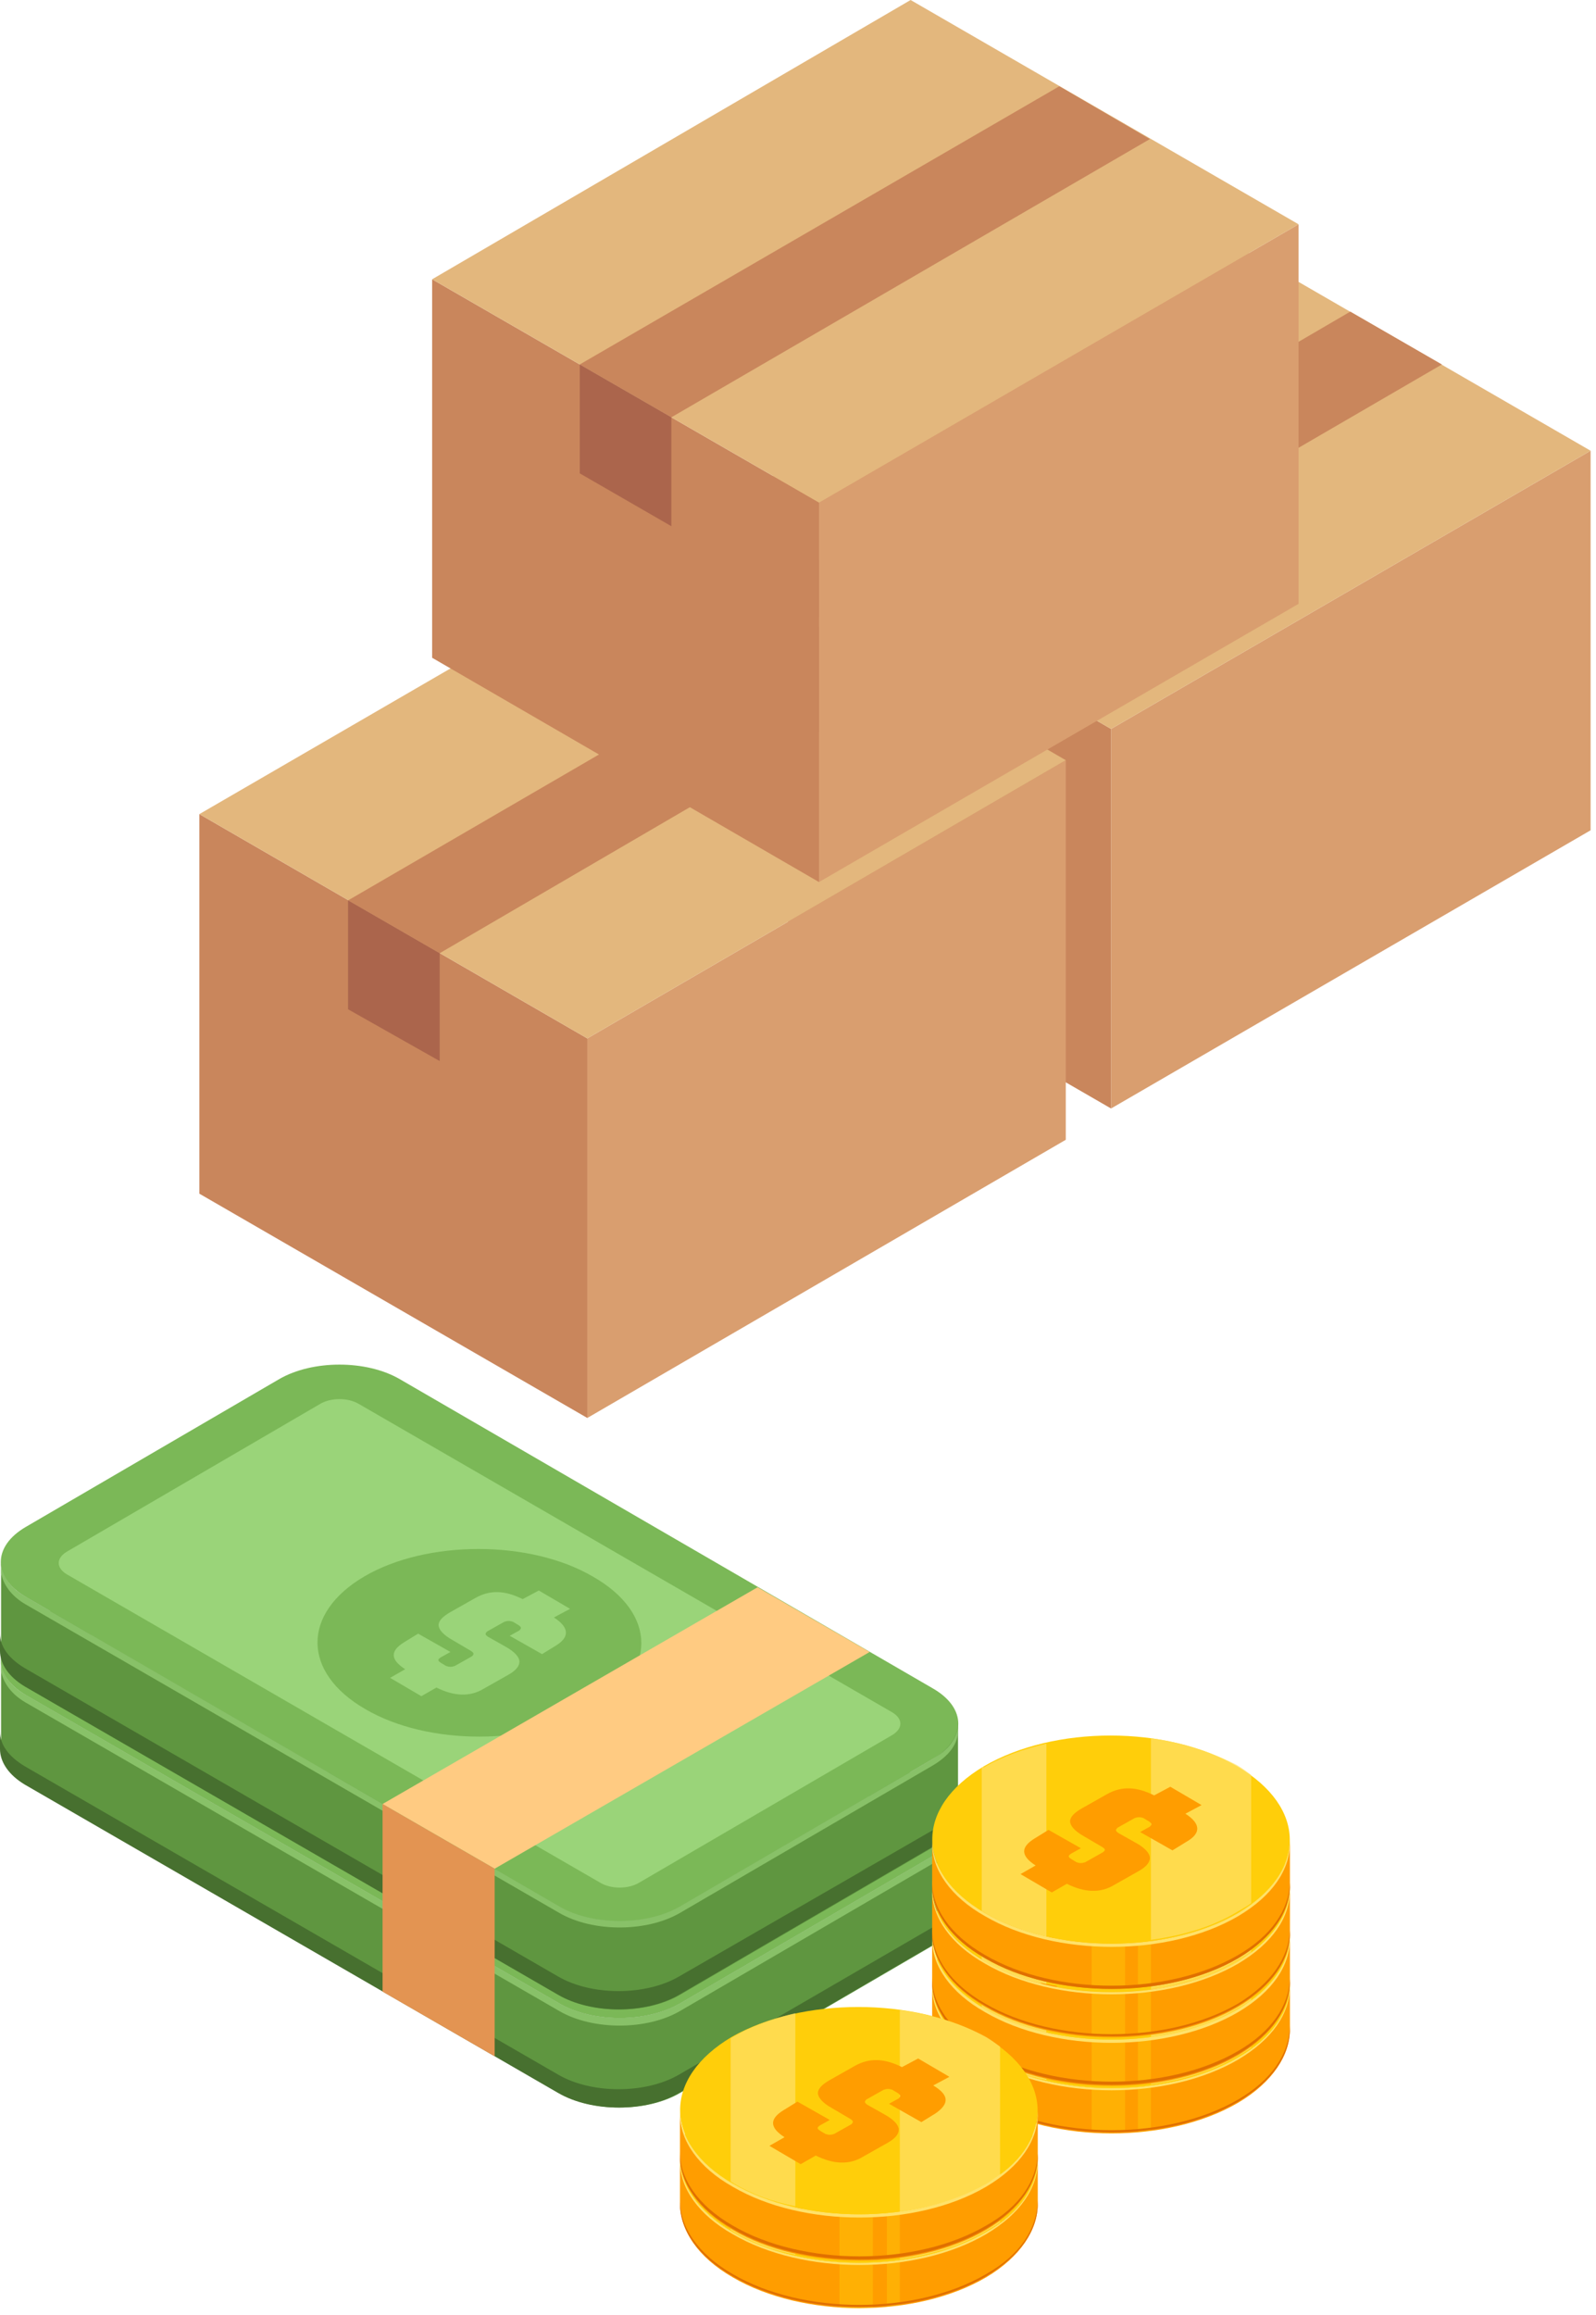
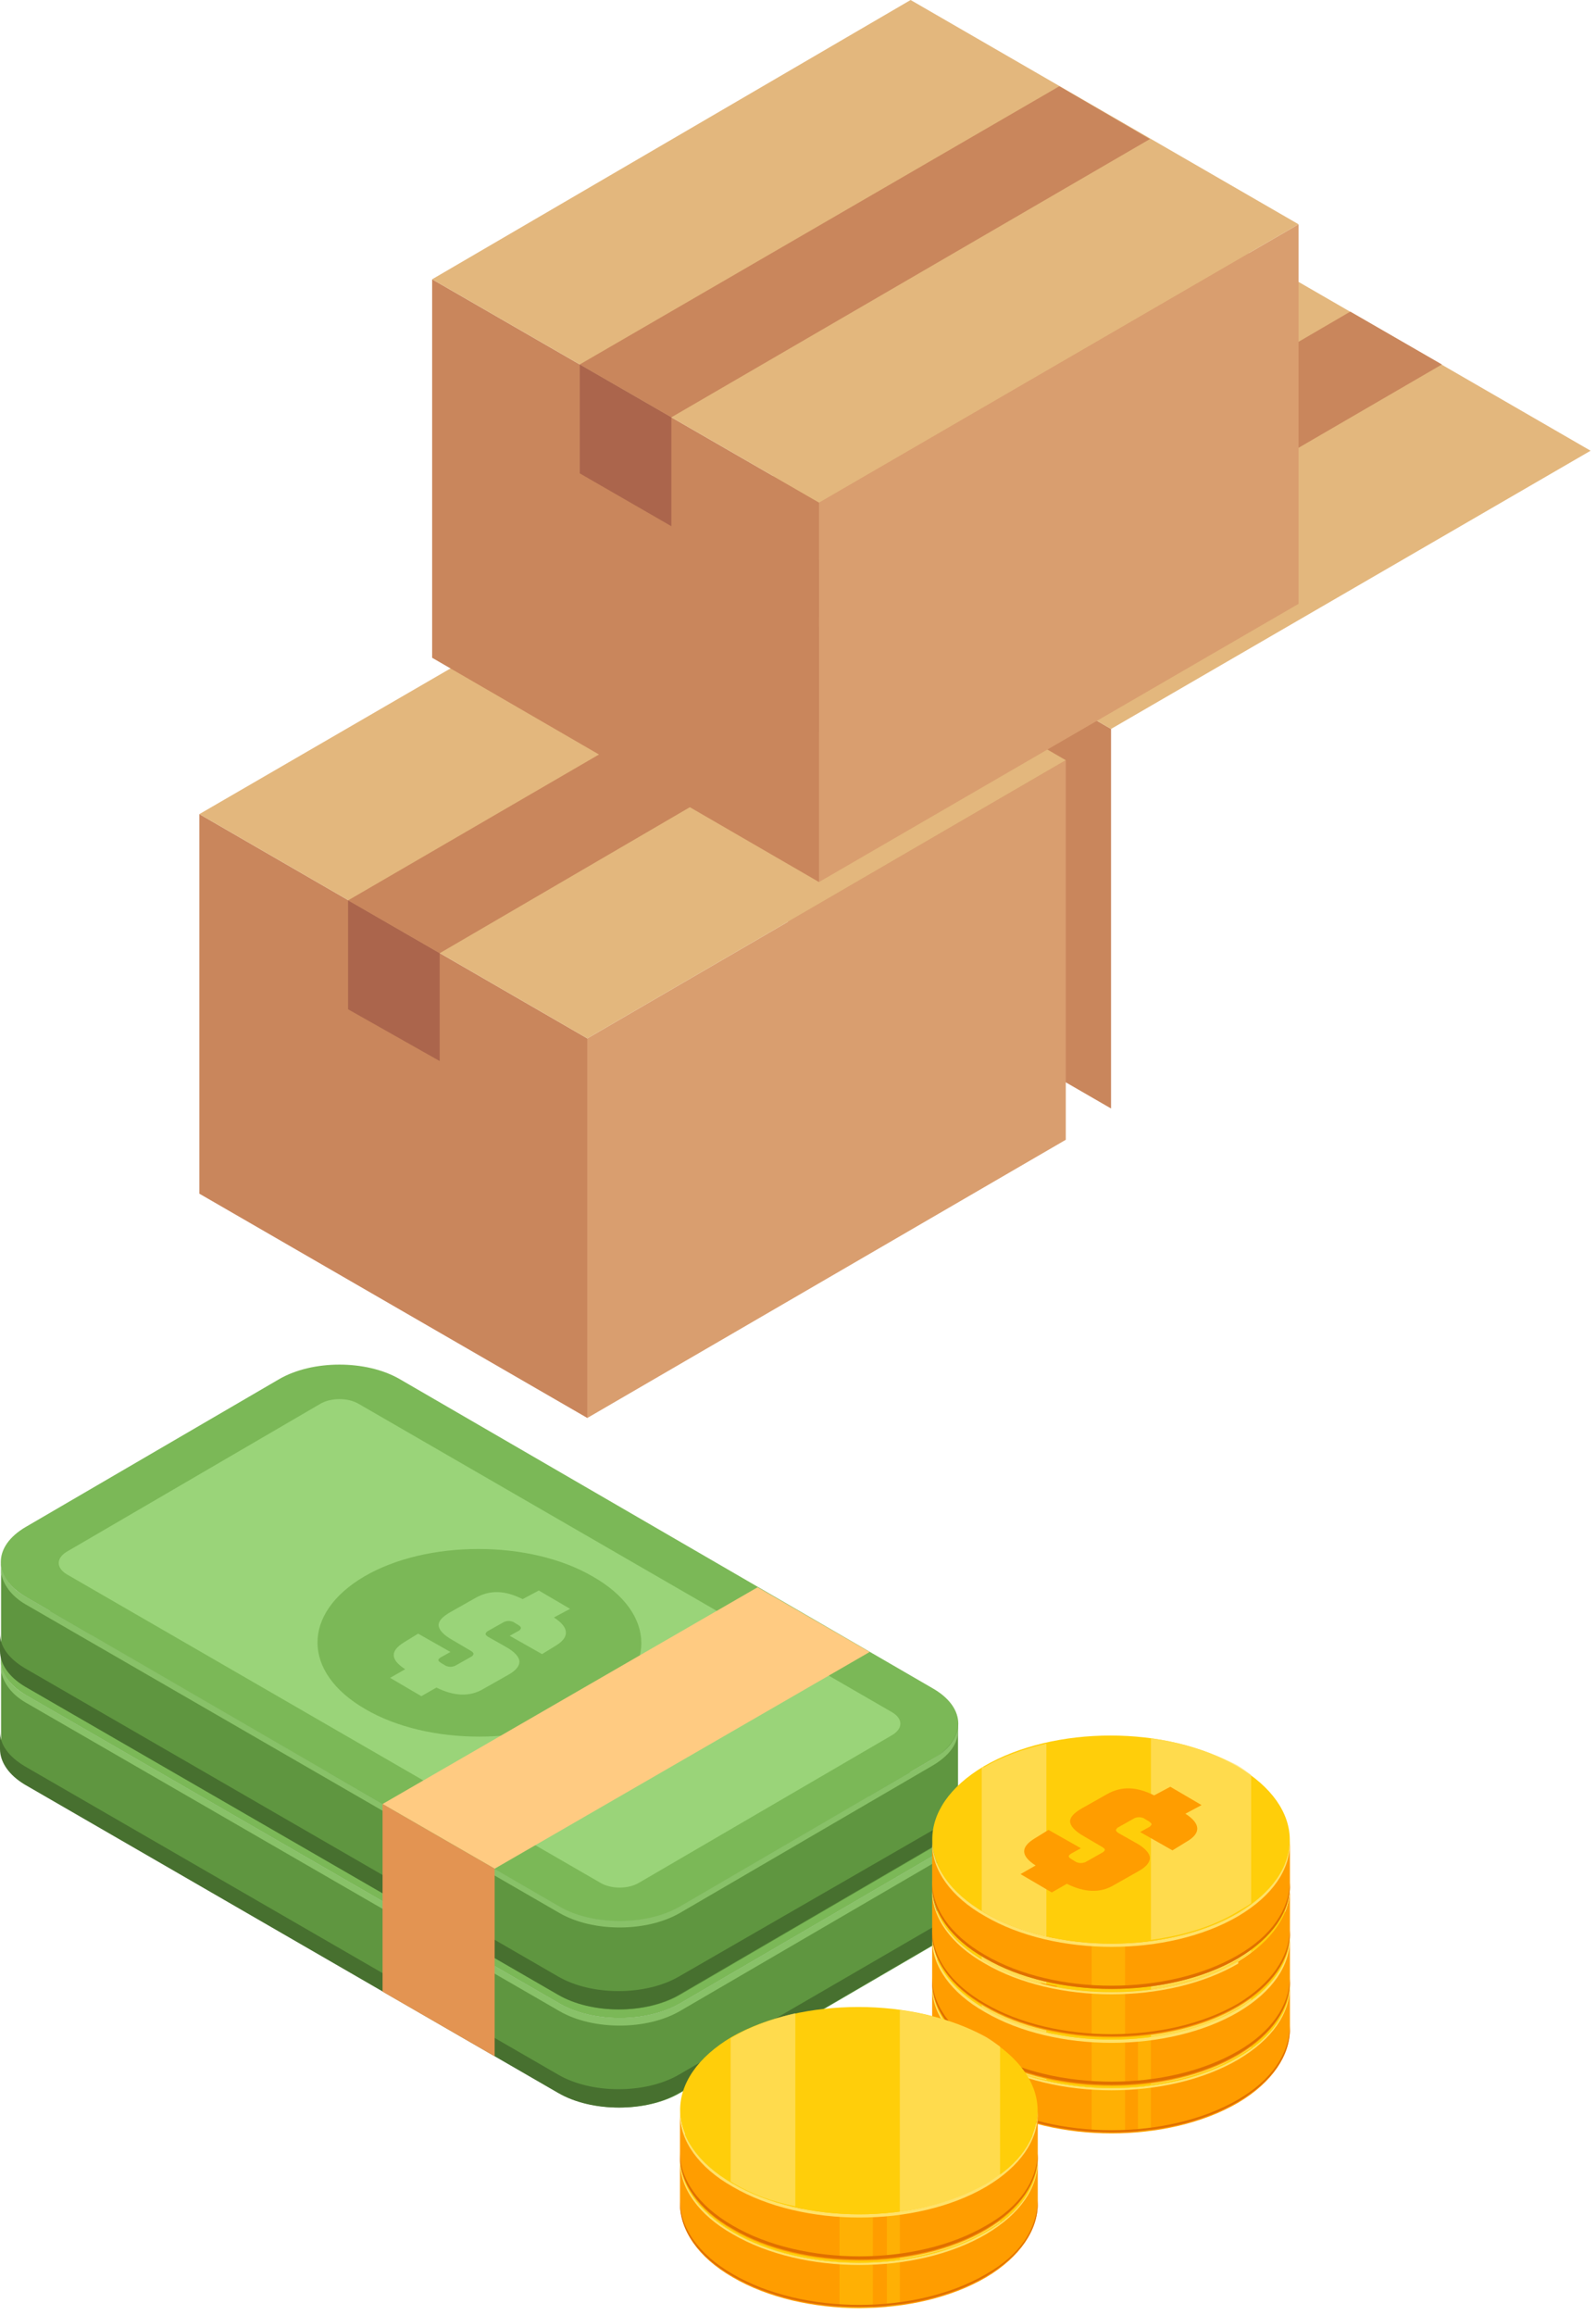
<svg xmlns="http://www.w3.org/2000/svg" width="178" height="258" viewBox="0 0 178 258" fill="none">
-   <path d="M177.397 50.238V92.544L123.914 123.553V81.247L177.397 50.238Z" fill="#D99E6F" />
  <path d="M123.914 81.247V123.553L80.646 98.554L80.766 56.248L123.914 81.247Z" fill="#C9865C" />
  <path d="M177.397 50.238L123.914 81.247L80.766 56.248L134.129 25.239L177.397 50.238Z" fill="#E3B77D" />
  <path d="M160.811 40.624L150.595 34.734L97.232 65.863L107.448 71.632L160.811 40.624Z" fill="#C9865C" />
  <path d="M97.232 65.862V77.881L107.448 83.77V71.631L97.232 65.862Z" fill="#AB654C" />
  <path d="M118.866 84.732V127.039L65.502 158.047V115.741L118.866 84.732Z" fill="#D99E6F" />
  <path d="M65.502 115.741V158.047L22.235 133.048V90.742L65.502 115.741Z" fill="#C9865C" />
  <path d="M118.866 84.732L65.502 115.741L22.235 90.742L75.718 59.733L118.866 84.732Z" fill="#E3B77D" />
  <path d="M102.4 75.118L92.184 69.349L38.821 100.357L49.037 106.246L102.4 75.118Z" fill="#C9865C" />
  <path d="M38.821 100.356V112.495L49.037 118.264V106.246L38.821 100.356Z" fill="#AB654C" />
  <path d="M144.826 24.998V67.305L91.343 98.313V56.007L144.826 24.998Z" fill="#D99E6F" />
  <path d="M91.343 56.008V98.314L48.195 73.315V31.129L91.343 56.008Z" fill="#C9865C" />
  <path d="M144.826 24.999L91.343 56.008L48.195 31.129L101.559 0L144.826 24.999Z" fill="#E3B77D" />
  <path d="M128.24 15.504L118.145 9.615L64.661 40.623L74.877 46.512L128.24 15.504Z" fill="#C9865C" />
  <path d="M64.661 40.623V52.762L74.877 58.651V46.512L64.661 40.623Z" fill="#AB654C" />
  <path d="M104.083 199.031C107.809 201.195 107.809 204.68 104.083 206.844L75.839 223.309C72.113 225.473 66.103 225.473 62.378 223.309L2.885 188.936C-0.841 186.772 -0.841 183.287 2.885 181.123L31.129 164.658C34.855 162.494 40.864 162.494 44.59 164.658L104.083 199.031Z" fill="#7BB857" />
  <path d="M104.083 206.843L75.838 223.309C72.113 225.473 66.103 225.473 62.377 223.309L2.884 188.935C0.961 187.854 0.12 186.411 0.12 184.969V194.945C0.12 196.387 1.082 197.829 2.884 198.911L62.377 233.285C66.103 235.448 72.113 235.448 75.838 233.285L104.083 216.819C105.885 215.737 106.847 214.415 106.847 212.973V202.997C106.847 204.319 105.885 205.762 104.083 206.843Z" fill="#5F9640" />
  <path d="M106.847 210.93C106.847 212.372 105.885 213.694 104.083 214.776L75.718 231.242C71.993 233.405 65.983 233.405 62.257 231.242L2.764 196.868C0.962 195.786 0 194.464 0 193.022V194.945C0 196.387 0.962 197.829 2.764 198.911L62.257 233.285C65.983 235.448 71.993 235.448 75.718 233.285L103.962 216.819C105.765 215.737 106.727 214.415 106.727 212.973V210.93H106.847Z" fill="#47702F" />
  <path opacity="0.7" d="M104.083 206.843L75.838 223.309C72.113 225.473 66.103 225.473 62.377 223.309L2.884 188.935C0.961 187.854 0.12 186.411 0.12 184.969V186.291C0.36 187.493 1.202 188.815 2.884 189.777L62.377 224.15C66.103 226.314 72.113 226.314 75.838 224.15L104.083 207.685C105.885 206.603 106.847 205.281 106.847 203.839V203.478C106.606 204.68 105.765 205.882 104.083 206.843Z" fill="#9AD479" />
  <path d="M99.516 201.675L40.023 167.301C38.821 166.58 36.898 166.58 35.696 167.301L7.452 183.767C6.25 184.488 6.25 185.57 7.452 186.291L66.945 220.664C68.147 221.386 70.07 221.386 71.271 220.664L99.516 204.199C100.717 203.478 100.717 202.396 99.516 201.675ZM66.224 201.314C59.132 205.401 47.715 205.401 40.744 201.314C33.653 197.228 33.653 190.618 40.623 186.531C47.594 182.445 59.132 182.445 66.103 186.531C73.315 190.618 73.315 197.228 66.224 201.314Z" fill="#9AD479" />
  <path d="M61.776 191.098L63.579 190.137L60.094 188.094L58.291 189.055C56.368 188.094 54.685 187.974 53.003 188.935L50.238 190.498C49.397 190.978 48.916 191.459 48.916 191.94C48.916 192.421 49.397 193.021 50.479 193.622L52.522 194.824C52.883 195.065 52.883 195.185 52.642 195.425L50.719 196.507C50.358 196.627 50.118 196.627 49.758 196.507L49.157 196.146C48.796 195.906 48.796 195.786 49.157 195.545L50.238 194.944L46.633 192.901L45.07 193.863C43.508 194.824 43.508 195.786 45.19 196.867L43.508 197.829L46.993 199.872L48.676 198.911C50.599 199.872 52.402 199.992 53.964 199.031L56.728 197.468C57.57 196.988 57.93 196.507 57.93 196.026C57.93 195.545 57.45 194.944 56.368 194.344L54.445 193.262C54.084 193.021 54.084 192.901 54.325 192.661L56.248 191.579C56.608 191.459 56.849 191.459 57.209 191.579L57.81 191.94C58.171 192.18 58.171 192.3 57.93 192.541L56.849 193.142L60.454 195.185L62.017 194.223C63.579 193.262 63.459 192.18 61.776 191.098Z" fill="#9AD479" />
  <path d="M104.083 188.215C107.809 190.378 107.809 193.863 104.083 196.027L75.839 212.493C72.113 214.656 66.103 214.656 62.378 212.493L2.885 177.999C-0.841 175.835 -0.841 172.35 2.885 170.186L31.129 153.721C34.855 151.557 40.864 151.557 44.59 153.721L104.083 188.215Z" fill="#7BB857" />
  <path d="M104.083 196.027L75.838 212.492C72.113 214.656 66.103 214.656 62.377 212.492L2.884 177.998C0.961 176.917 0.12 175.474 0.12 174.032V184.008C0.12 185.45 1.082 186.892 2.884 187.974L62.377 222.348C66.103 224.511 72.113 224.511 75.838 222.348L104.083 205.882C105.885 204.8 106.847 203.478 106.847 202.036V192.06C106.847 193.503 105.885 194.945 104.083 196.027Z" fill="#5F9640" />
  <path d="M106.847 200.113C106.847 201.555 105.885 202.877 104.083 203.959L75.718 220.305C71.993 222.468 65.983 222.468 62.257 220.305L2.764 185.931C0.962 184.849 0 183.527 0 182.085V184.008C0 185.45 0.962 186.892 2.764 187.974L62.257 222.348C65.983 224.511 71.993 224.511 75.718 222.348L103.962 205.882C105.765 204.8 106.727 203.478 106.727 202.036V200.113H106.847Z" fill="#47702F" />
  <path opacity="0.7" d="M104.083 196.027L75.838 212.492C72.113 214.656 66.103 214.656 62.377 212.492L2.884 177.998C0.961 176.917 0.12 175.474 0.12 174.032V175.354C0.36 176.556 1.202 177.878 2.884 178.84L62.377 213.213C66.103 215.377 72.113 215.377 75.838 213.213L104.083 196.748C105.885 195.666 106.847 194.344 106.847 192.902V192.541C106.606 193.863 105.765 195.065 104.083 196.027Z" fill="#9AD479" />
  <path d="M99.516 190.859L40.023 156.485C38.821 155.764 36.898 155.764 35.696 156.485L7.452 172.951C6.25 173.672 6.25 174.754 7.452 175.475L66.945 209.849C68.147 210.57 70.07 210.57 71.271 209.849L99.516 193.383C100.717 192.662 100.717 191.58 99.516 190.859ZM66.224 190.498C59.132 194.585 47.715 194.585 40.744 190.498C33.653 186.412 33.653 179.802 40.623 175.715C47.594 171.629 59.132 171.629 66.103 175.715C73.315 179.802 73.315 186.412 66.224 190.498Z" fill="#9AD479" />
  <path d="M61.776 180.282L63.579 179.321L60.094 177.277L58.291 178.239C56.368 177.277 54.685 177.157 53.003 178.119L50.238 179.681C49.397 180.162 48.916 180.643 48.916 181.123C48.916 181.604 49.397 182.205 50.479 182.806L52.522 184.008C52.883 184.248 52.883 184.368 52.642 184.609L50.719 185.69C50.358 185.811 50.118 185.811 49.758 185.69L49.157 185.33C48.796 185.09 48.796 184.969 49.157 184.729L50.238 184.128L46.633 182.085L45.07 183.046C43.508 184.008 43.508 184.969 45.19 186.051L43.508 187.013L46.993 189.056L48.676 188.094C50.599 189.056 52.402 189.176 53.964 188.214L56.728 186.652C57.57 186.171 57.93 185.69 57.93 185.21C57.93 184.729 57.45 184.128 56.368 183.527L54.445 182.445C54.084 182.205 54.084 182.085 54.325 181.845L56.248 180.763C56.608 180.643 56.849 180.643 57.209 180.763L57.81 181.123C58.171 181.364 58.171 181.484 57.93 181.724L56.849 182.325L60.454 184.368L62.017 183.407C63.579 182.445 63.459 181.364 61.776 180.282Z" fill="#9AD479" />
  <path d="M42.666 201.075L55.166 208.286L96.991 184.129L84.492 176.917L42.666 201.075Z" fill="#FFCB82" />
  <path d="M42.666 201.075V221.987L55.166 229.199V208.286L42.666 201.075Z" fill="#E39452" />
  <path d="M143.865 221.146V226.193C143.865 229.078 141.942 232.083 138.096 234.366C130.284 238.933 117.664 238.933 109.852 234.366C105.885 232.083 103.962 229.078 103.962 226.073V221.025C103.962 224.03 105.885 227.035 109.852 229.318C117.664 233.886 130.284 233.886 138.096 229.318C141.942 227.035 143.865 224.15 143.865 221.146Z" fill="#FF9D00" />
  <g opacity="0.4">
    <path d="M128.36 232.443C127.879 232.564 127.399 232.564 126.918 232.564V237.611C127.399 237.611 127.879 237.491 128.36 237.491V232.443Z" fill="#FFCE0A" />
    <path d="M121.75 232.563V237.611C122.952 237.731 124.274 237.731 125.476 237.611V232.563C124.274 232.683 122.952 232.683 121.75 232.563Z" fill="#FFCE0A" />
  </g>
  <path d="M138.096 229.318C130.284 233.886 117.664 233.886 109.852 229.318C105.885 227.035 103.962 224.03 103.962 221.025V221.506C103.962 224.391 106.006 227.395 109.852 229.559C117.664 234.126 130.284 234.126 138.096 229.559C141.942 227.275 143.865 224.391 143.865 221.386V221.146C143.745 224.27 141.822 227.155 138.096 229.318Z" fill="#FFE169" />
  <path d="M138.096 234.006C130.284 238.573 117.664 238.573 109.852 234.006C105.885 231.723 103.962 228.718 103.962 225.713V226.194C103.962 229.079 106.006 232.083 109.852 234.247C117.664 238.814 130.284 238.814 138.096 234.247C141.942 231.963 143.865 229.079 143.865 226.074V225.834C143.745 228.958 141.822 231.843 138.096 234.006Z" fill="#E07000" />
  <path d="M137.975 212.973C145.787 217.54 145.787 224.872 138.095 229.319C130.283 233.886 117.664 233.886 109.851 229.319C102.039 224.752 102.039 217.54 109.731 212.973C117.543 208.406 130.163 208.406 137.975 212.973Z" fill="#FFCE0A" />
  <g opacity="0.7">
    <path d="M109.491 213.094V229.079C109.611 229.199 109.732 229.199 109.852 229.319C111.895 230.521 114.179 231.362 116.702 231.843V210.33C114.179 210.931 111.775 211.772 109.732 212.974C109.611 212.974 109.611 213.094 109.491 213.094Z" fill="#FFE169" />
    <path d="M128.361 209.849V232.324C131.846 231.843 135.212 230.881 137.976 229.199C138.577 228.838 139.058 228.598 139.538 228.237V214.055C139.058 213.695 138.577 213.334 137.976 212.974C135.212 211.411 131.846 210.329 128.361 209.849Z" fill="#FFE169" />
  </g>
  <path d="M132.207 218.262L134.009 217.18L130.524 215.137L128.721 216.099C126.798 215.137 125.116 215.017 123.433 215.979L120.669 217.541C119.827 218.022 119.347 218.502 119.347 218.983C119.347 219.464 119.827 220.065 120.909 220.666L122.952 221.868C123.313 222.108 123.313 222.228 122.952 222.469L121.029 223.55C120.669 223.671 120.428 223.671 120.068 223.55L119.467 223.19C119.106 222.949 119.106 222.829 119.467 222.589L120.548 221.988L116.943 219.945L115.38 220.906C113.818 221.868 113.818 222.829 115.501 223.911L113.818 224.872L117.303 226.916L118.986 225.954C120.909 226.916 122.712 227.036 124.274 226.074L127.039 224.512C127.88 224.031 128.24 223.55 128.24 223.07C128.24 222.589 127.76 221.988 126.678 221.387L124.755 220.305C124.394 220.065 124.394 219.945 124.635 219.704L126.558 218.623C126.918 218.502 127.159 218.502 127.519 218.623L128.12 218.983C128.481 219.224 128.481 219.344 128.24 219.584L127.159 220.185L130.764 222.228L132.327 221.267C134.009 220.425 133.889 219.344 132.207 218.262Z" fill="#FF9D00" />
  <path d="M143.865 215.856V220.904C143.865 223.789 141.942 226.794 138.096 229.077C130.284 233.644 117.664 233.644 109.852 229.077C105.885 226.794 103.962 223.789 103.962 220.904V215.856C103.962 218.861 105.885 221.866 109.852 224.029C117.664 228.596 130.284 228.596 138.096 224.029C141.942 221.746 143.865 218.741 143.865 215.856Z" fill="#FF9D00" />
  <g opacity="0.4">
    <path d="M128.36 227.033C127.879 227.153 127.399 227.153 126.918 227.153V232.201C127.399 232.201 127.879 232.081 128.36 232.081V227.033Z" fill="#FFCE0A" />
    <path d="M121.75 227.274V232.322C122.952 232.442 124.274 232.442 125.476 232.322V227.274C124.274 227.394 122.952 227.274 121.75 227.274Z" fill="#FFCE0A" />
  </g>
  <path d="M138.096 223.91C130.284 228.477 117.664 228.477 109.852 223.91C105.885 221.626 103.962 218.621 103.962 215.737V216.218C103.962 219.102 106.006 222.107 109.852 224.27C117.664 228.837 130.284 228.837 138.096 224.27C141.942 221.987 143.865 219.102 143.865 216.097V215.857C143.745 218.862 141.822 221.746 138.096 223.91Z" fill="#FFE169" />
  <path d="M138.096 228.596C130.284 233.163 117.664 233.163 109.852 228.596C105.885 226.313 103.962 223.308 103.962 220.423V220.904C103.962 223.789 106.006 226.793 109.852 228.957C117.664 233.524 130.284 233.524 138.096 228.957C141.942 226.673 143.865 223.789 143.865 220.784V220.544C143.745 223.548 141.822 226.433 138.096 228.596Z" fill="#E07000" />
  <path d="M137.976 207.564C145.788 212.131 145.788 219.342 138.096 223.909C130.284 228.476 117.664 228.476 109.852 223.909C102.04 219.342 102.04 212.131 109.732 207.564C117.544 203.117 130.164 203.117 137.976 207.564Z" fill="#FFCE0A" />
  <g opacity="0.7">
    <path d="M109.491 207.685V223.67C109.611 223.79 109.732 223.79 109.852 223.911C111.895 225.112 114.179 225.954 116.702 226.555V205.041C114.179 205.642 111.775 206.483 109.732 207.685C109.611 207.685 109.611 207.685 109.491 207.685Z" fill="#FFE169" />
    <path d="M128.361 204.56V227.035C131.846 226.554 135.212 225.592 137.976 223.91C138.577 223.549 139.058 223.309 139.538 222.948V208.646C139.058 208.285 138.577 207.925 137.976 207.564C135.212 206.002 131.846 205.04 128.361 204.56Z" fill="#FFE169" />
  </g>
  <path d="M132.207 212.973L134.009 212.011L130.524 209.968L128.721 210.93C126.798 209.968 125.116 209.848 123.433 210.81L120.669 212.372C119.827 212.853 119.347 213.333 119.347 213.814C119.347 214.295 119.827 214.896 120.909 215.497L122.952 216.699C123.313 216.939 123.313 217.059 122.952 217.3L121.029 218.381C120.669 218.502 120.428 218.502 120.068 218.381L119.467 218.021C119.106 217.78 119.106 217.66 119.467 217.42L120.548 216.819L116.943 214.776L115.38 215.737C113.818 216.699 113.818 217.66 115.501 218.742L113.818 219.703L117.303 221.747L118.986 220.785C120.909 221.747 122.712 221.867 124.274 220.905L127.039 219.343C127.88 218.862 128.24 218.381 128.24 217.901C128.24 217.42 127.76 216.819 126.678 216.218L124.755 215.136C124.394 214.896 124.394 214.776 124.635 214.535L126.558 213.454C126.918 213.334 127.159 213.334 127.519 213.454L128.12 213.814C128.481 214.055 128.481 214.175 128.24 214.415L127.159 215.016L130.764 217.059L132.327 216.098C134.009 215.016 133.889 214.055 132.207 212.973Z" fill="#FF9D00" />
  <path d="M143.865 210.449V215.497C143.865 218.381 141.942 221.386 138.096 223.669C130.284 228.237 117.664 228.237 109.852 223.669C105.885 221.386 103.962 218.381 103.962 215.377V210.329C103.962 213.333 105.885 216.338 109.852 218.622C117.664 223.189 130.284 223.189 138.096 218.622C141.942 216.338 143.865 213.333 143.865 210.449Z" fill="#FF9D00" />
  <g opacity="0.4">
-     <path d="M128.36 221.626C127.879 221.626 127.399 221.746 126.918 221.746V226.794C127.399 226.794 127.879 226.674 128.36 226.674V221.626Z" fill="#FFCE0A" />
    <path d="M121.75 221.867V226.915C122.952 227.035 124.274 227.035 125.476 226.915V221.867C124.274 221.987 122.952 221.987 121.75 221.867Z" fill="#FFCE0A" />
  </g>
-   <path d="M138.096 218.622C130.284 223.189 117.664 223.189 109.852 218.622C105.885 216.338 103.962 213.333 103.962 210.329V210.809C103.962 213.694 106.006 216.699 109.852 218.862C117.664 223.429 130.284 223.429 138.096 218.862C141.942 216.578 143.865 213.694 143.865 210.689V210.449C143.745 213.454 141.822 216.338 138.096 218.622Z" fill="#FFE169" />
+   <path d="M138.096 218.622C130.284 223.189 117.664 223.189 109.852 218.622C105.885 216.338 103.962 213.333 103.962 210.329V210.809C103.962 213.694 106.006 216.699 109.852 218.862C117.664 223.429 130.284 223.429 138.096 218.862V210.449C143.745 213.454 141.822 216.338 138.096 218.622Z" fill="#FFE169" />
  <path d="M138.096 223.308C130.284 227.875 117.664 227.875 109.852 223.308C105.885 221.025 103.962 218.02 103.962 215.015V215.496C103.962 218.38 106.006 221.385 109.852 223.548C117.664 228.116 130.284 228.116 138.096 223.548C141.942 221.265 143.865 218.38 143.865 215.376V215.135C143.745 218.14 141.822 221.025 138.096 223.308Z" fill="#E07000" />
  <path d="M137.975 202.156C145.787 206.723 145.787 214.054 138.095 218.501C130.283 223.068 117.664 223.068 109.851 218.501C102.039 213.934 102.039 206.723 109.731 202.156C117.543 197.709 130.163 197.709 137.975 202.156Z" fill="#FFCE0A" />
  <g opacity="0.7">
    <path d="M109.491 202.397V218.382C109.611 218.502 109.732 218.502 109.852 218.622C111.895 219.824 114.179 220.665 116.702 221.146V199.632C114.179 200.233 111.775 201.075 109.732 202.276C109.611 202.276 109.611 202.276 109.491 202.397Z" fill="#FFE169" />
    <path d="M128.361 199.151V221.626C131.846 221.146 135.212 220.184 137.976 218.502C138.577 218.141 139.058 217.901 139.538 217.54V203.238C139.058 202.877 138.577 202.517 137.976 202.156C135.212 200.594 131.846 199.632 128.361 199.151Z" fill="#FFE169" />
  </g>
  <path d="M132.207 207.564L134.009 206.482L130.524 204.439L128.721 205.4C126.798 204.439 125.116 204.319 123.433 205.28L120.669 206.843C119.827 207.323 119.347 207.804 119.347 208.285C119.347 208.766 119.827 209.367 120.909 209.968L122.952 211.169C123.313 211.41 123.313 211.53 122.952 211.77L121.029 212.852C120.669 212.972 120.428 212.972 120.068 212.852L119.467 212.492C119.106 212.251 119.106 212.131 119.467 211.891L120.548 211.29L116.943 209.246L115.38 210.208C113.818 211.169 113.818 212.131 115.501 213.213L113.818 214.174L117.303 216.217L118.986 215.256C120.909 216.217 122.712 216.338 124.274 215.376L127.039 213.814C127.88 213.333 128.24 212.852 128.24 212.371C128.24 211.891 127.76 211.29 126.678 210.689L124.755 209.607C124.394 209.367 124.394 209.246 124.635 209.006L126.558 207.924C126.918 207.804 127.159 207.804 127.519 207.924L128.12 208.285C128.481 208.525 128.481 208.646 128.24 208.886L127.159 209.487L130.764 211.53L132.327 210.569C134.009 209.607 133.889 208.646 132.207 207.564Z" fill="#FF9D00" />
  <path d="M143.865 205.041V210.089C143.865 212.973 141.942 215.978 138.096 218.262C130.284 222.829 117.664 222.829 109.852 218.262C105.885 215.978 103.962 212.973 103.962 210.089V205.041C103.962 208.046 105.885 211.05 109.852 213.214C117.664 217.781 130.284 217.781 138.096 213.214C141.942 210.93 143.865 208.046 143.865 205.041Z" fill="#FF9D00" />
  <g opacity="0.4">
-     <path d="M128.36 216.219C127.879 216.339 127.399 216.339 126.918 216.339V221.387C127.399 221.387 127.879 221.267 128.36 221.267V216.219Z" fill="#FFCE0A" />
    <path d="M121.75 216.459V221.507C122.952 221.627 124.274 221.627 125.476 221.507V216.459C124.274 216.579 122.952 216.579 121.75 216.459Z" fill="#FFCE0A" />
  </g>
  <path d="M138.096 213.214C130.284 217.781 117.664 217.781 109.852 213.214C105.885 210.93 103.962 207.926 103.962 205.041V205.522C103.962 208.406 106.006 211.411 109.852 213.574C117.664 218.141 130.284 218.141 138.096 213.574C141.942 211.291 143.865 208.406 143.865 205.402V205.161C143.745 208.166 141.822 210.93 138.096 213.214Z" fill="#FFE169" />
  <path d="M138.096 217.9C130.284 222.467 117.664 222.467 109.852 217.9C105.885 215.617 103.962 212.612 103.962 209.728V210.208C103.962 213.093 106.006 216.097 109.852 218.261C117.664 222.828 130.284 222.828 138.096 218.261C141.942 215.977 143.865 213.093 143.865 210.088V209.848C143.745 212.852 141.822 215.737 138.096 217.9Z" fill="#E07000" />
  <path d="M137.975 196.868C145.787 201.435 145.787 208.646 138.095 213.213C130.283 217.78 117.664 217.78 109.851 213.213C102.039 208.646 102.039 201.435 109.731 196.868C117.543 192.301 130.163 192.301 137.975 196.868Z" fill="#FFCE0A" />
  <g opacity="0.7">
    <path d="M109.491 196.987V212.972C109.611 213.093 109.732 213.093 109.852 213.213C111.895 214.415 114.179 215.256 116.702 215.857V194.343C114.179 194.944 111.775 195.785 109.732 196.987C109.611 196.867 109.611 196.987 109.491 196.987Z" fill="#FFE169" />
    <path d="M128.361 193.742V216.217C131.846 215.737 135.212 214.775 137.976 213.092C138.577 212.732 139.058 212.491 139.538 212.131V197.829C139.058 197.468 138.577 197.107 137.976 196.747C135.212 195.305 131.846 194.223 128.361 193.742Z" fill="#FFE169" />
  </g>
  <path d="M132.207 202.156L134.009 201.195L130.524 199.151L128.721 200.113C126.798 199.151 125.116 199.031 123.433 199.993L120.669 201.555C119.827 202.036 119.347 202.517 119.347 202.997C119.347 203.478 119.827 204.079 120.909 204.68L122.952 205.882C123.313 206.122 123.313 206.242 122.952 206.483L121.029 207.565C120.669 207.685 120.428 207.685 120.068 207.565L119.467 207.204C119.106 206.964 119.106 206.843 119.467 206.603L120.548 206.002L116.943 203.959L115.38 204.92C113.818 205.882 113.818 206.843 115.501 207.925L113.818 208.887L117.303 210.93L118.986 209.968C120.909 210.93 122.712 211.05 124.274 210.088L127.039 208.526C127.88 208.045 128.24 207.565 128.24 207.084C128.24 206.603 127.76 206.002 126.678 205.401L124.755 204.319C124.394 204.079 124.394 203.959 124.635 203.718L126.558 202.637C126.918 202.517 127.159 202.517 127.519 202.637L128.12 202.997C128.481 203.238 128.481 203.358 128.24 203.598L127.159 204.199L130.764 206.242L132.327 205.281C134.009 204.319 133.889 203.238 132.207 202.156Z" fill="#FF9D00" />
  <path d="M115.741 240.615V245.663C115.741 248.548 113.818 251.552 109.972 253.836C102.16 258.403 89.54 258.403 81.728 253.836C77.761 251.552 75.838 248.548 75.838 245.543V240.495C75.838 243.5 77.761 246.504 81.728 248.788C89.54 253.355 102.16 253.355 109.972 248.788C113.818 246.504 115.741 243.62 115.741 240.615Z" fill="#FF9D00" />
  <g opacity="0.4">
    <path d="M100.356 251.913C99.876 252.033 99.395 252.033 98.914 252.033V257.081C99.395 257.081 99.876 256.961 100.356 256.961V251.913Z" fill="#FFCE0A" />
    <path d="M93.626 252.153V257.201C94.828 257.321 96.15 257.321 97.352 257.201V252.153C96.15 252.153 94.828 252.153 93.626 252.153Z" fill="#FFCE0A" />
  </g>
  <path d="M109.972 248.788C102.16 253.355 89.54 253.355 81.728 248.788C77.761 246.504 75.838 243.5 75.838 240.495V240.976C75.838 243.86 77.882 246.865 81.728 249.028C89.54 253.596 102.16 253.596 109.972 249.028C113.818 246.745 115.741 243.86 115.741 240.856V240.615C115.621 243.74 113.818 246.625 109.972 248.788Z" fill="#FFE169" />
  <path d="M109.972 253.476C102.16 258.043 89.54 258.043 81.728 253.476C77.761 251.192 75.838 248.188 75.838 245.183V245.664C75.838 248.548 77.882 251.553 81.728 253.716C89.54 258.284 102.16 258.284 109.972 253.716C113.818 251.433 115.741 248.548 115.741 245.544V245.303C115.621 248.428 113.818 251.313 109.972 253.476Z" fill="#E07000" />
  <path d="M109.852 232.443C117.664 237.01 117.664 244.342 109.972 248.788C102.16 253.356 89.54 253.356 81.728 248.788C73.916 244.221 73.916 237.01 81.608 232.443C89.42 227.876 102.04 227.876 109.852 232.443Z" fill="#FFCE0A" />
  <g opacity="0.7">
-     <path d="M81.487 232.563V248.548C81.608 248.668 81.728 248.668 81.848 248.788C83.891 249.99 86.175 250.832 88.699 251.312V229.799C86.175 230.4 83.771 231.241 81.728 232.443C81.608 232.443 81.487 232.563 81.487 232.563Z" fill="#FFE169" />
    <path d="M100.357 229.317V251.792C103.842 251.312 107.208 250.35 109.972 248.668C110.573 248.307 111.054 248.067 111.534 247.706V233.404C111.054 233.043 110.573 232.683 109.972 232.322C107.087 230.88 103.842 229.798 100.357 229.317Z" fill="#FFE169" />
  </g>
  <path d="M104.083 237.731L105.885 236.65L102.4 234.606L100.597 235.568C98.674 234.606 96.991 234.486 95.309 235.448L92.544 237.01C91.703 237.491 91.222 237.972 91.222 238.452C91.222 238.933 91.703 239.534 92.785 240.135L94.828 241.337C95.189 241.577 95.189 241.698 94.948 241.938L93.025 243.02C92.665 243.14 92.424 243.14 92.064 243.02L91.463 242.659C91.102 242.419 91.102 242.298 91.463 242.058L92.544 241.457L88.939 239.414L87.376 240.375C85.814 241.337 85.814 242.298 87.497 243.38L85.814 244.342L89.299 246.385L90.982 245.423C92.905 246.385 94.708 246.505 96.27 245.544L99.035 243.981C99.876 243.5 100.236 243.02 100.236 242.539C100.236 242.058 99.756 241.457 98.674 240.856L96.751 239.775C96.391 239.534 96.391 239.414 96.631 239.174L98.554 238.092C98.914 237.972 99.155 237.972 99.515 238.092L100.116 238.452C100.477 238.693 100.477 238.813 100.236 239.053L99.155 239.654L102.76 241.698L104.323 240.736C105.885 239.895 105.885 238.813 104.083 237.731Z" fill="#FF9D00" />
  <path d="M115.741 235.327V240.375C115.741 243.26 113.818 246.264 109.972 248.548C102.16 253.115 89.54 253.115 81.728 248.548C77.761 246.264 75.838 243.26 75.838 240.375V235.327C75.838 238.332 77.761 241.337 81.728 243.5C89.54 248.067 102.16 248.067 109.972 243.5C113.818 241.216 115.741 238.212 115.741 235.327Z" fill="#FF9D00" />
  <g opacity="0.4">
    <path d="M100.356 246.504C99.876 246.624 99.395 246.624 98.914 246.624V251.672C99.395 251.672 99.876 251.552 100.356 251.552V246.504Z" fill="#FFCE0A" />
    <path d="M93.626 246.745V251.792C94.828 251.913 96.15 251.913 97.352 251.792V246.745C96.15 246.865 94.828 246.745 93.626 246.745Z" fill="#FFCE0A" />
  </g>
  <path d="M109.972 243.38C102.16 247.947 89.54 247.947 81.728 243.38C77.761 241.097 75.838 238.092 75.838 235.208V235.688C75.838 238.573 77.882 241.577 81.728 243.741C89.54 248.308 102.16 248.308 109.972 243.741C113.818 241.457 115.741 238.573 115.741 235.568V235.328C115.621 238.332 113.818 241.217 109.972 243.38Z" fill="#FFE169" />
  <path d="M109.972 248.067C102.16 252.634 89.54 252.634 81.728 248.067C77.761 245.783 75.838 242.779 75.838 239.894V240.375C75.838 243.259 77.882 246.264 81.728 248.427C89.54 252.995 102.16 252.995 109.972 248.427C113.818 246.144 115.741 243.259 115.741 240.255V240.014C115.621 243.019 113.818 245.903 109.972 248.067Z" fill="#E07000" />
  <path d="M109.851 227.034C117.663 231.602 117.663 238.813 109.971 243.38C102.159 247.947 89.54 247.947 81.727 243.38C73.915 238.813 73.915 231.602 81.607 227.034C89.419 222.587 102.039 222.587 109.851 227.034Z" fill="#FFCE0A" />
  <g opacity="0.7">
    <path d="M81.487 227.155V243.14C81.608 243.26 81.728 243.26 81.848 243.38C83.891 244.582 86.175 245.423 88.699 245.904V224.391C86.175 224.992 83.771 225.833 81.728 227.035C81.608 227.155 81.487 227.155 81.487 227.155Z" fill="#FFE169" />
    <path d="M100.357 224.03V246.505C103.842 246.025 107.208 245.063 109.972 243.381C110.573 243.02 111.054 242.78 111.534 242.419V228.117C111.054 227.756 110.573 227.396 109.972 227.035C107.087 225.473 103.842 224.511 100.357 224.03Z" fill="#FFE169" />
  </g>
-   <path d="M104.083 232.444L105.885 231.482L102.4 229.439L100.597 230.4C98.674 229.439 96.991 229.319 95.309 230.28L92.544 231.843C91.703 232.323 91.222 232.804 91.222 233.285C91.222 233.766 91.703 234.367 92.785 234.968L94.828 236.169C95.189 236.41 95.189 236.53 94.948 236.77L93.025 237.852C92.665 237.972 92.424 237.972 92.064 237.852L91.463 237.492C91.102 237.251 91.102 237.131 91.463 236.891L92.544 236.29L88.939 234.246L87.376 235.208C85.814 236.17 85.814 237.131 87.497 238.213L85.814 239.174L89.299 241.217L90.982 240.256C92.905 241.217 94.708 241.338 96.27 240.376L99.035 238.814C99.876 238.333 100.236 237.852 100.236 237.371C100.236 236.891 99.756 236.29 98.674 235.689L96.751 234.607C96.391 234.367 96.391 234.246 96.631 234.006L98.554 232.924C98.914 232.804 99.155 232.804 99.515 232.924L100.116 233.285C100.477 233.525 100.477 233.646 100.236 233.886L99.155 234.487L102.76 236.53L104.323 235.569C105.885 234.487 105.885 233.525 104.083 232.444Z" fill="#FF9D00" />
</svg>